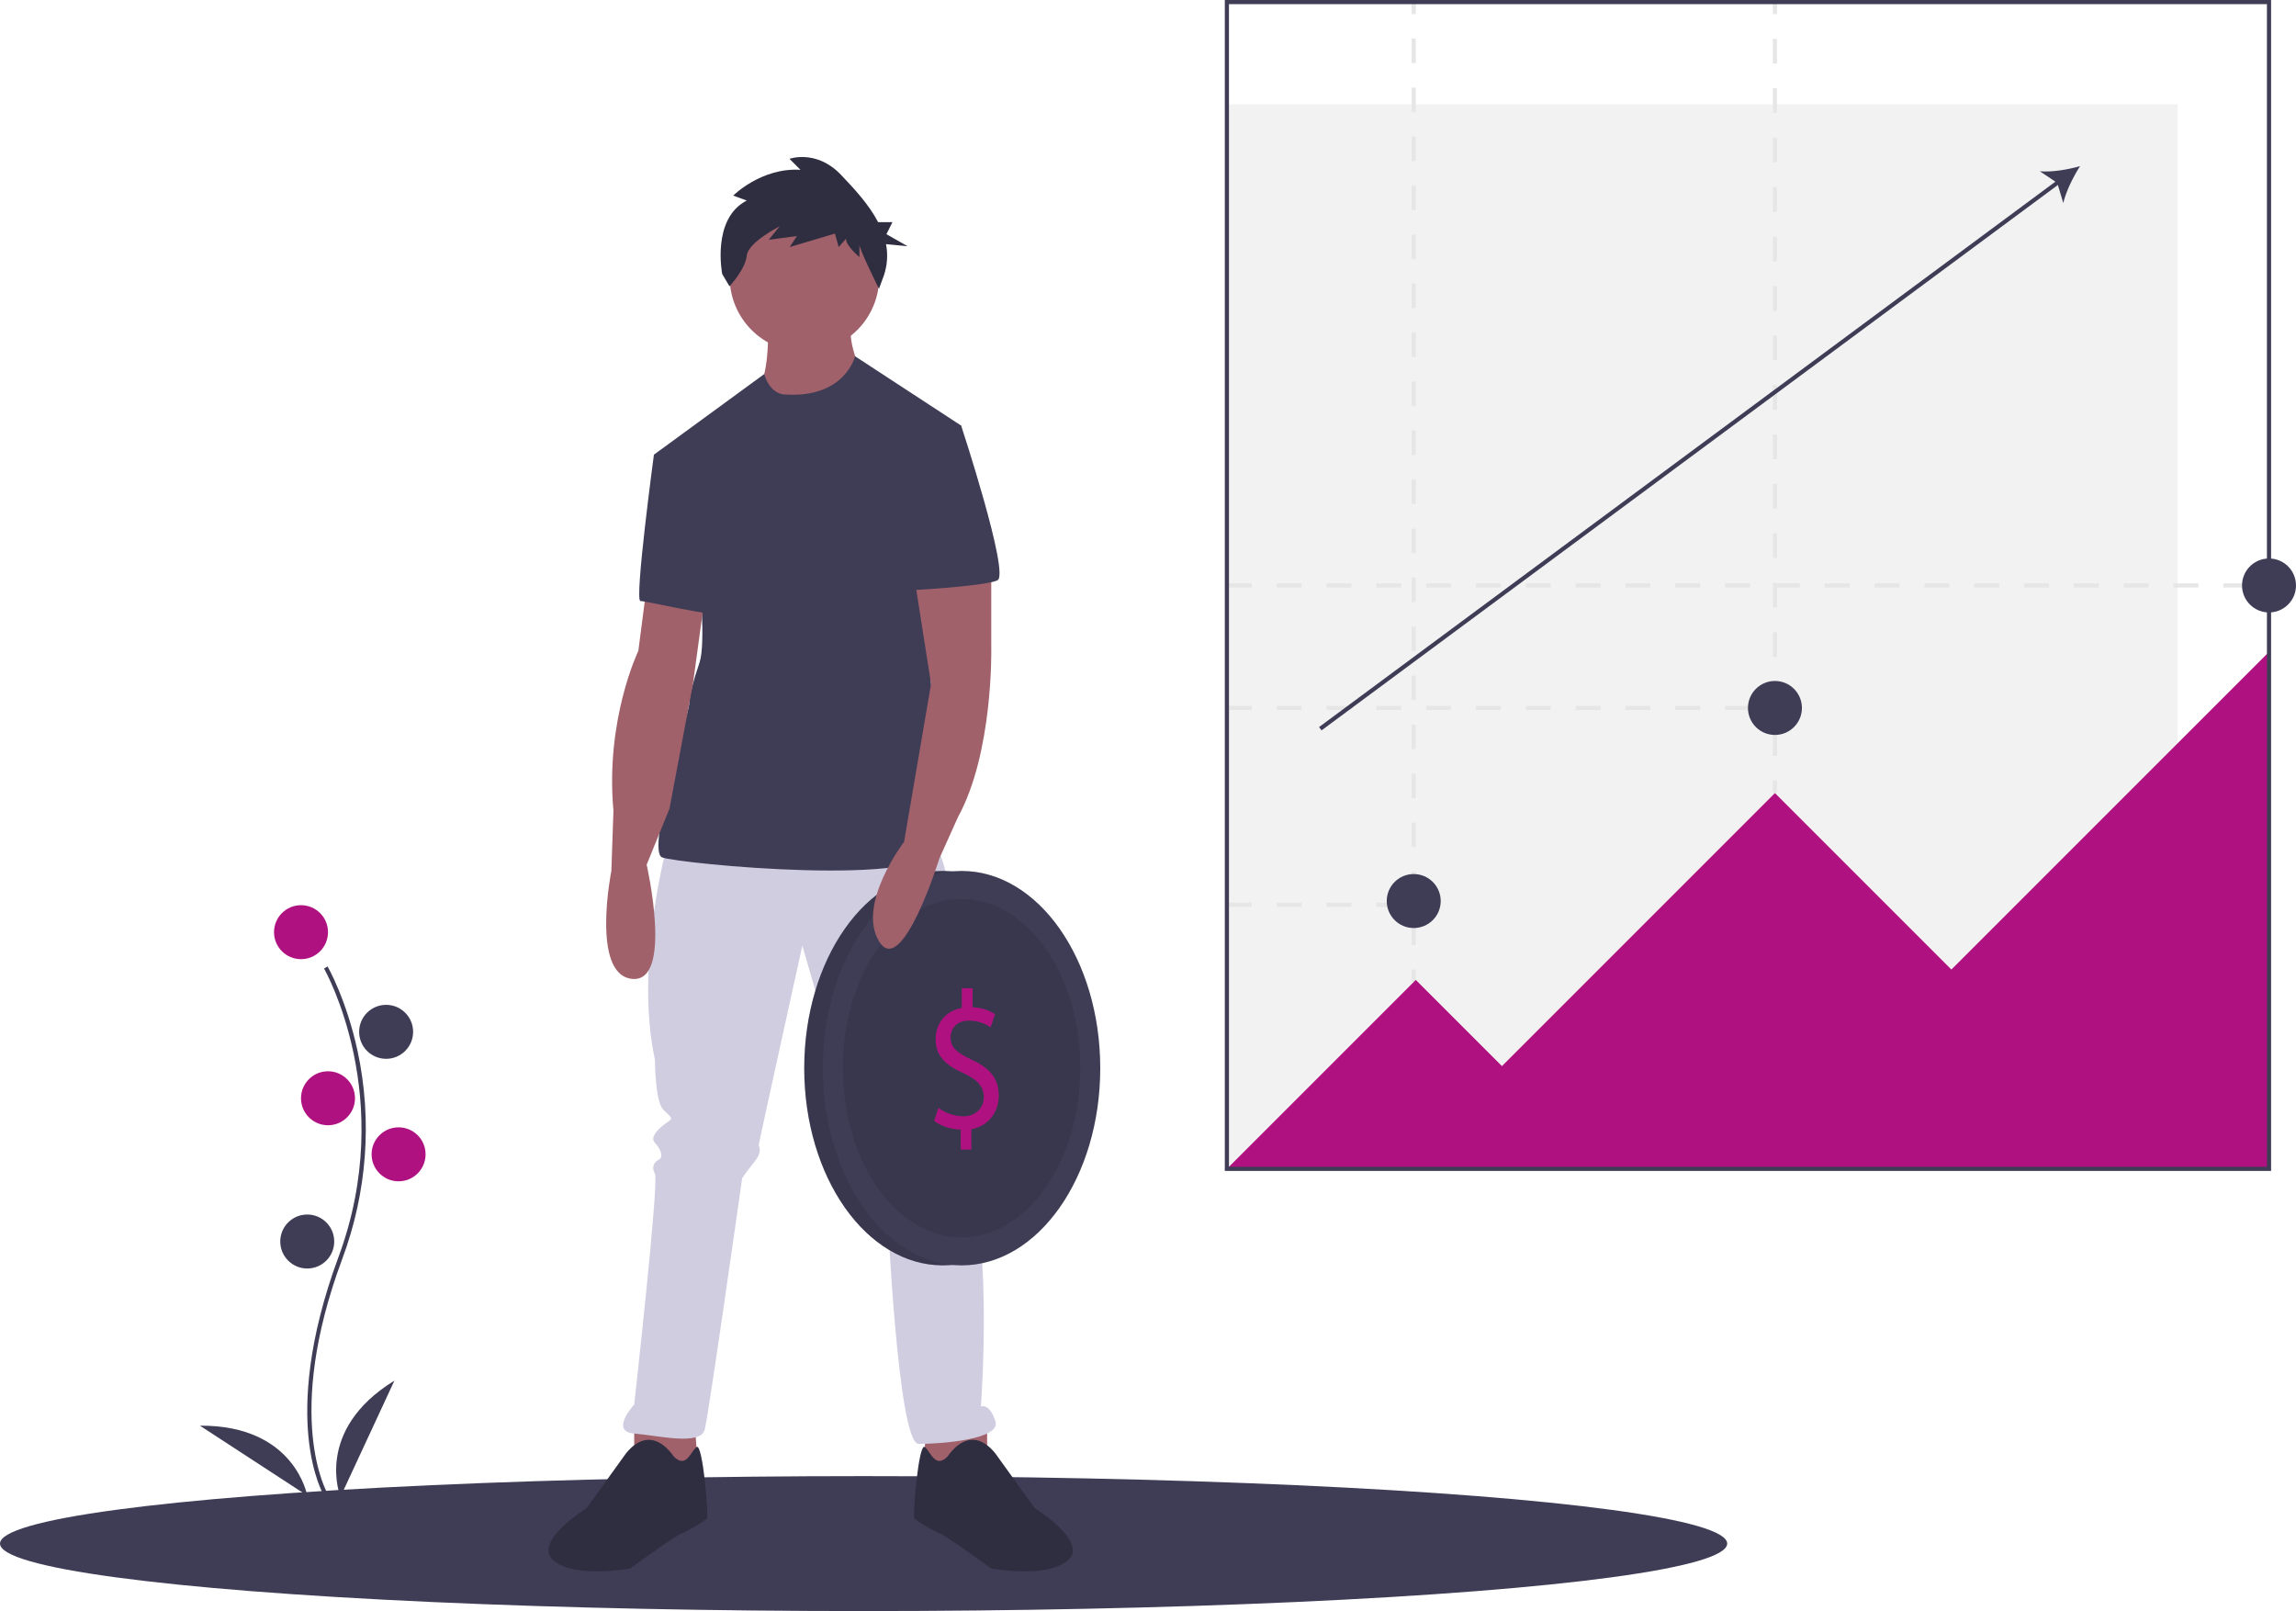
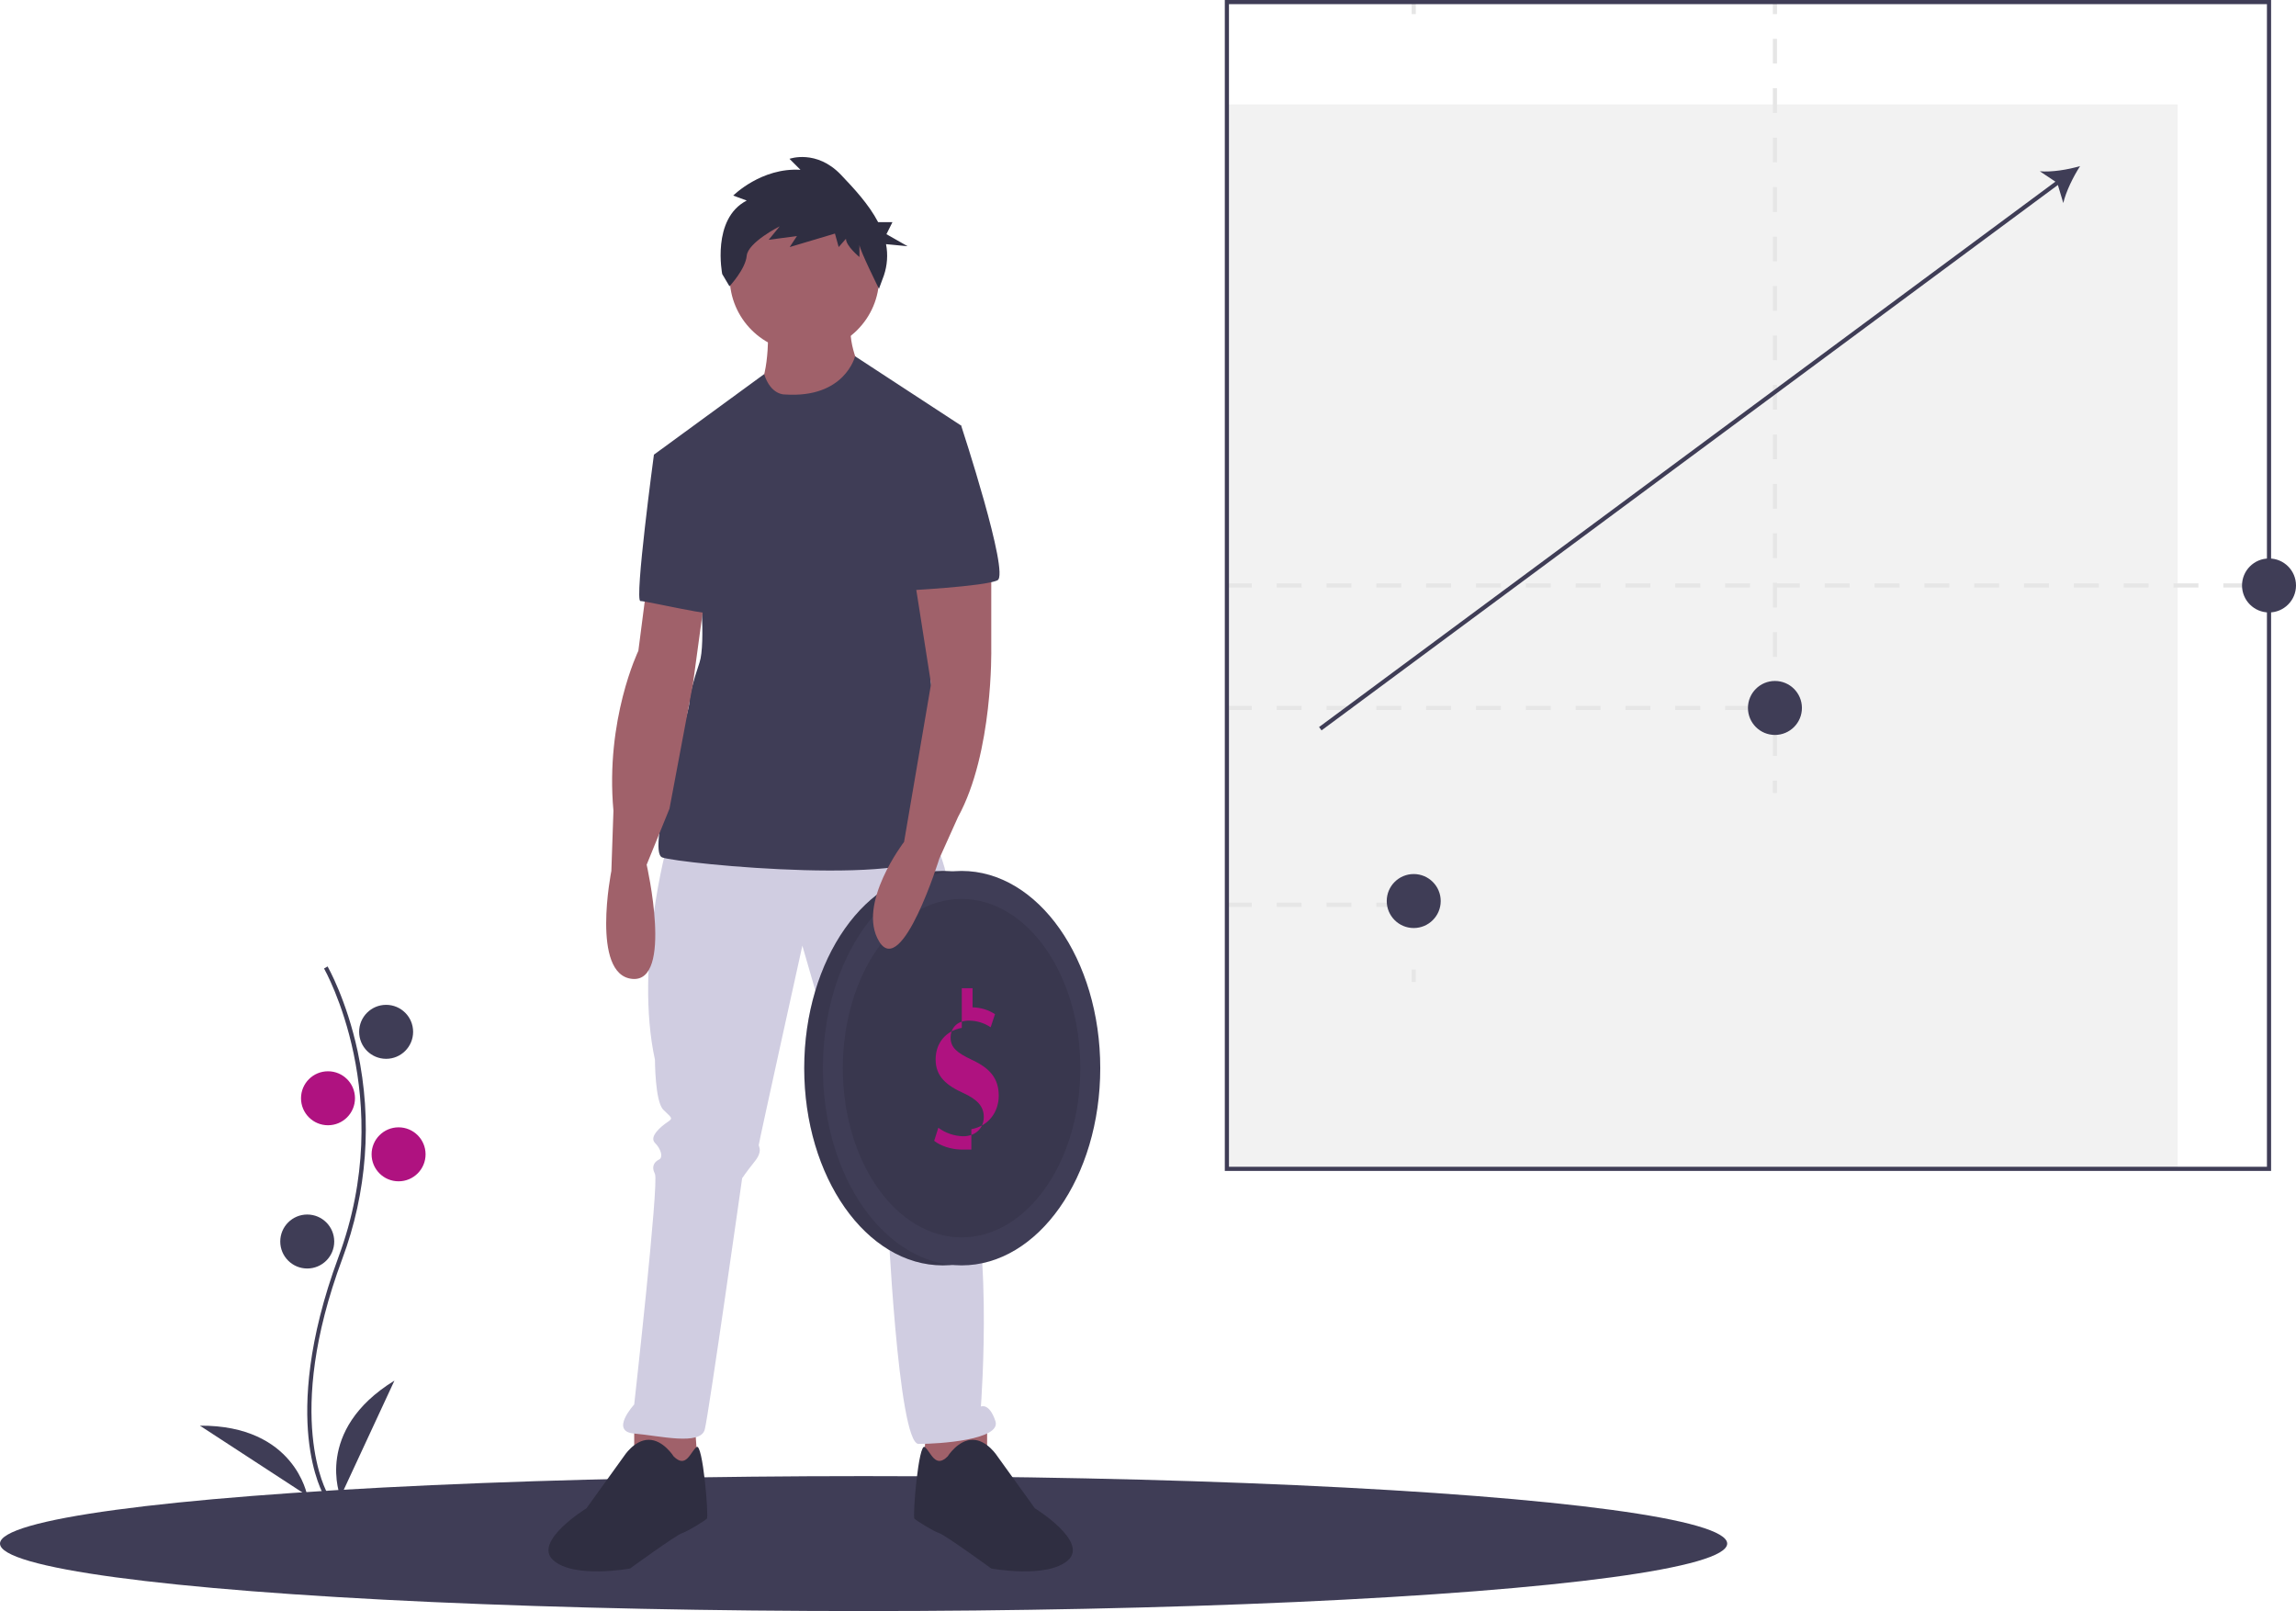
<svg xmlns="http://www.w3.org/2000/svg" x="0px" y="0px" viewBox="0 0 1106 776" style="enable-background:new 0 0 1106 776;" xml:space="preserve">
  <style type="text/css"> .st0{fill:#FFFFFF;} .st1{fill:#3F3D56;} .st2{fill:#AF1280;} .st3{fill:#A0616A;} .st4{fill:#D0CDE1;} .st5{fill:#2F2E41;} .st6{opacity:0.1;enable-background:new ;} .st7{fill:#F2F2F2;} .st8{fill:#E6E6E6;} </style>
  <g id="Layer_2">
    <rect class="st0" width="1106" height="776" />
  </g>
  <g id="fc5c3225-7602-4bc9-83b7-60b4757d2e45">
    <title>invest</title>
    <ellipse class="st1" cx="416" cy="743.5" rx="416" ry="32.5" />
    <path class="st1" d="M156.1,720.5c-0.2-0.4-5.6-9.4-7.5-28.2c-1.7-17.2-0.6-46.2,14.4-86.7c28.5-76.7-6.6-138.5-6.9-139.1l1.7-1 c0.1,0.2,9.1,15.9,14.5,41c7.1,33.3,4.5,67.9-7.4,99.8c-28.5,76.5-7.3,112.8-7.1,113.1L156.1,720.5z" />
-     <circle class="st2" cx="145" cy="449" r="13" />
    <circle class="st1" cx="186" cy="497" r="13" />
    <circle class="st2" cx="158" cy="529" r="13" />
    <circle class="st2" cx="192" cy="556" r="13" />
    <circle class="st1" cx="148" cy="598" r="13" />
    <path class="st1" d="M164,721c0,0-13-32,26-56L164,721z" />
    <path class="st1" d="M148,720.4c0,0-5.9-34-51.7-33.7L148,720.4z" />
    <path class="st3" d="M370,155c0,0,1,26-5,32s30,27,30,27l21-33c0,0-8-14-6-26H370z" />
    <polygon class="st3" points="305.5,683.5 305.5,708.5 336.5,710.5 334.5,683.5 " />
    <polygon class="st3" points="475.5,683.5 475.5,708.5 444.5,710.5 446.5,683.5 " />
    <path class="st4" d="M321.5,406.5c0,0-16,58-6,104c0,0,0,20,4,24s5,4,2,6s-9,7-6,10s4,7,2,8s-4,3-2,7s-10,111-10,111s-12,13,0,14 s32,6,34-2s18-121,18-121s2-3,6-8s2-7,2-8s21-96,21-96s31,108,34,110s4,2,4,5s-2,5,0,8c1.1,1.6,2.1,3.3,3,5c0,0,5,112,15,112 s40-2,37-11s-7-7-7-7s7-92-10-119v-22c0-2,1-3,0-5s3-121-16-128S321.5,406.5,321.5,406.5z" />
    <path class="st5" d="M324.5,701.5c0,0-5-8-12-8s-12,8-12,8l-18,25c0,0-26,16-16,25s37,4,37,4s22-16,25-17s11-6,12-7s-2-37-5-34.5 S330.5,707.5,324.5,701.5z" />
    <path class="st5" d="M456.5,701.5c0,0,5-8,12-8s12,8,12,8l18,25c0,0,26,16,16,25s-37,4-37,4s-22-16-25-17s-11-6-12-7s2-37,5-34.5 S450.5,707.5,456.5,701.5z" />
    <circle class="st3" cx="387.5" cy="133.5" r="36" />
    <path class="st1" d="M378,190c0,0-6.7,0.4-9.9-9.8L315,219l22,59c0,0,3,32,0,41s-5,16-5,20s-21,71-13,74s130,15,133-5 s-10-152-10-152l21-51l-51.1-33.4C411.9,171.6,407,192,378,190z" />
    <path class="st3" d="M311.5,282.5l-4,31c0,0-16,33-12,77l-1,29c0,0-10,50,10,52s7-55,7-55l11-27l11.3-60.1l5.7-41.9L311.5,282.5z" />
    <path class="st1" d="M329.5,217.5L315,219c0,0-9.5,70.5-6.5,70.5s37,8,38,6S329.5,217.5,329.5,217.5z" />
    <path class="st5" d="M359.7,96.6l-6.5-2.4c0,0,13.6-13.6,32.4-12.4l-5.3-5.3c0,0,13-4.7,24.8,7.7c6.2,6.5,13.4,14.2,17.9,22.8h6.9 l-2.9,5.8l10.2,5.8l-10.4-1c1,5,0.6,10.2-1,15l-2.4,6.5c0,0-9.4-18.9-9.4-21.2v5.9c0,0-6.5-5.3-6.5-8.8L404,119l-1.8-6.5l-21.8,6.5 l3.5-5.3l-13.6,1.8l5.3-6.5c0,0-15.3,7.7-15.9,14.2c-0.6,6.5-8.3,14.7-8.3,14.7l-3.5-5.9C347.9,132,342.6,105.4,359.7,96.6z" />
    <ellipse class="st1" cx="454.2" cy="514.5" rx="66.8" ry="95" />
    <ellipse class="st6" cx="454.2" cy="514.5" rx="66.8" ry="95" />
    <ellipse class="st1" cx="463.2" cy="514.5" rx="66.8" ry="95" />
    <ellipse class="st6" cx="463.2" cy="514.5" rx="57.2" ry="81.5" />
-     <path class="st2" d="M462.8,553.7v-9.6c-4.8-0.1-9.8-1.8-12.8-4.2l2-6.3c3.5,2.6,7.7,4,12,4.1c5.9,0,9.9-3.9,9.9-9.3 c0-5.2-3.3-8.4-9.4-11.3c-8.5-3.8-13.8-8.1-13.8-16.4c0-7.9,4.9-13.8,12.6-15.2V476h5.2v9.2c3.9,0.1,7.6,1.2,10.8,3.3l-2.1,6.3 c-3.1-2.1-6.8-3.2-10.5-3.2c-6.4,0-8.8,4.4-8.8,8.1c0,4.9,3.1,7.4,10.3,10.8c8.6,4,12.9,8.9,12.9,17.3c0,7.5-4.6,14.5-13.2,16.1 v9.8L462.8,553.7z" />
+     <path class="st2" d="M462.8,553.7c-4.8-0.1-9.8-1.8-12.8-4.2l2-6.3c3.5,2.6,7.7,4,12,4.1c5.9,0,9.9-3.9,9.9-9.3 c0-5.2-3.3-8.4-9.4-11.3c-8.5-3.8-13.8-8.1-13.8-16.4c0-7.9,4.9-13.8,12.6-15.2V476h5.2v9.2c3.9,0.1,7.6,1.2,10.8,3.3l-2.1,6.3 c-3.1-2.1-6.8-3.2-10.5-3.2c-6.4,0-8.8,4.4-8.8,8.1c0,4.9,3.1,7.4,10.3,10.8c8.6,4,12.9,8.9,12.9,17.3c0,7.5-4.6,14.5-13.2,16.1 v9.8L462.8,553.7z" />
    <path class="st3" d="M477.5,271.5v41c0,0,1,50-16,81l-9,20c0,0-18,58-29,40s12-48,12-48l13-76.1l-8-50.9L477.5,271.5z" />
    <path class="st1" d="M443.5,202.5L463,205c0,0,23.5,71.5,17.5,74.5s-45,5-45,5L443.5,202.5z" />
    <rect x="591" y="50.3" class="st7" width="458" height="512.7" />
    <path class="st8" d="M675,436.8h-12v-2h12V436.8z M651,436.8h-12v-2h12V436.8z M627,436.8h-12v-2h12V436.8z M603,436.8h-12v-2h12 V436.8z" />
    <path class="st8" d="M843,342h-12v-2h12V342z M819,342h-12v-2h12V342z M795,342h-12v-2h12V342z M771,342h-12v-2h12V342z M747,342 h-12v-2h12V342z M723,342h-12v-2h12V342z M699,342h-12v-2h12V342z M675,342h-12v-2h12V342z M651,342h-12v-2h12V342z M627,342h-12 v-2h12V342z M603,342h-12v-2h12V342z" />
    <path class="st8" d="M1083,283h-12v-2h12V283z M1059,283h-12v-2h12V283z M1035,283h-12v-2h12V283z M1011,283h-12v-2h12V283z M987,283h-12v-2h12V283z M963,283h-12v-2h12V283z M939,283h-12v-2h12V283z M915,283h-12v-2h12V283z M891,283h-12v-2h12V283z M867,283h-12v-2h12V283z M843,283h-12v-2h12V283z M819,283h-12v-2h12V283z M795,283h-12v-2h12V283z M771,283h-12v-2h12V283z M747,283h-12v-2h12V283z M723,283h-12v-2h12V283z M699,283h-12v-2h12V283z M675,283h-12v-2h12V283z M651,283h-12v-2h12V283z M627,283h-12v-2h12V283z M603,283h-12v-2h12V283z" />
    <rect x="680" y="0.8" class="st8" width="2" height="6" />
-     <path class="st8" d="M682,455.2h-2v-11.8h2V455.2z M682,431.6h-2v-11.8h2V431.6z M682,408h-2v-11.8h2V408z M682,384.4h-2v-11.8h2 V384.4z M682,360.8h-2V349h2V360.8z M682,337.2h-2v-11.8h2V337.2z M682,313.6h-2v-11.8h2V313.6z M682,290h-2v-11.8h2V290z M682,266.4h-2v-11.8h2V266.4z M682,242.8h-2V231h2V242.8z M682,219.2h-2v-11.8h2V219.2z M682,195.6h-2v-11.8h2V195.6z M682,172h-2 v-11.8h2V172z M682,148.4h-2v-11.8h2V148.4z M682,124.8h-2V113h2V124.8z M682,101.2h-2V89.4h2V101.2z M682,77.6h-2V65.8h2V77.6z M682,54h-2V42.2h2V54z M682,30.4h-2V18.6h2V30.4z" />
    <rect x="680" y="467" class="st8" width="2" height="6" />
    <rect x="854" y="0.8" class="st8" width="2" height="6" />
    <path class="st8" d="M856,364.1h-2v-11.9h2V364.1z M856,340.3h-2v-11.9h2V340.3z M856,316.4h-2v-11.9h2V316.4z M856,292.6h-2v-11.9 h2V292.6z M856,268.8h-2v-11.9h2V268.8z M856,245h-2v-11.9h2V245z M856,221.2h-2v-11.9h2V221.2z M856,197.3h-2v-11.9h2V197.3z M856,173.5h-2v-11.9h2V173.5z M856,149.7h-2v-11.9h2V149.7z M856,125.9h-2V114h2V125.9z M856,102.1h-2V90.1h2V102.1z M856,78.2h-2 V66.3h2V78.2z M856,54.4h-2V42.5h2V54.4z M856,30.6h-2V18.7h2V30.6z" />
    <rect x="854" y="376" class="st8" width="2" height="6" />
-     <polygon class="st2" points="591,563 682,472 723.5,513.5 855,382 940,467 1093,314 1093,563 " />
    <path class="st1" d="M1094,564H590V0h504V564z M592,562h500V2H592V562z" />
    <circle class="st1" cx="681" cy="434" r="13" />
    <circle class="st1" cx="855" cy="341" r="13" />
    <circle class="st1" cx="1093" cy="282" r="13" />
    <path class="st1" d="M1002,80c-5.8,1.7-13.6,3-19.4,2.5l7.5,5L635.4,350.2l1.2,1.6L991.3,89.1l2.6,8.7 C995.2,92.2,998.7,85.1,1002,80z" />
  </g>
</svg>